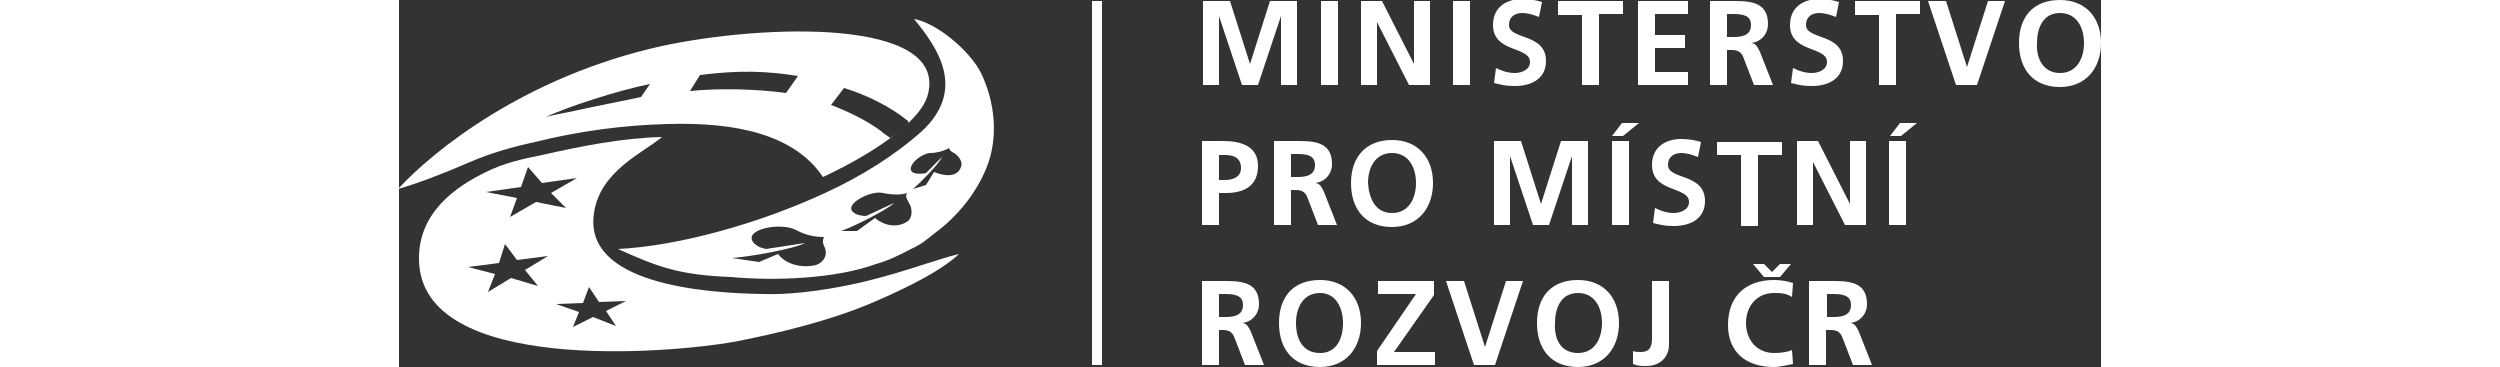
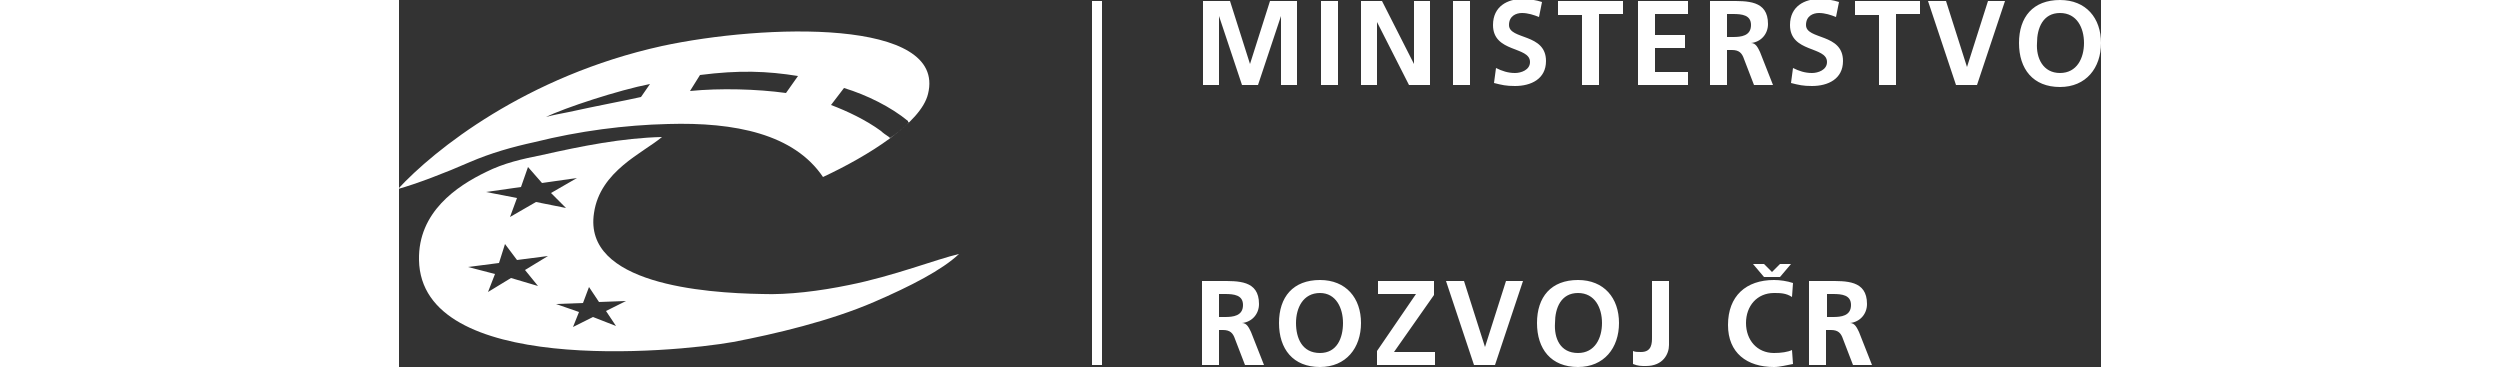
<svg xmlns="http://www.w3.org/2000/svg" version="1.1" id="Vrstva_1" x="0" y="0" viewBox="0 0 170.2 36.7" xml:space="preserve" width="250">
  <rect x="0" y="0" width="170.2" height="36.7" fill="#333333" stroke="none" />
  <style>.st0,.st1{fill:#fff}.st1{fill-rule:evenodd;clip-rule:evenodd}</style>
  <linearGradient id="SVGID_1_" gradientUnits="userSpaceOnUse" x1="-212.714" y1="439.902" x2="-212.007" y2="439.195">
    <stop offset="0" stop-color="#1da238" />
    <stop offset=".983" stop-color="#24391d" />
  </linearGradient>
  <path class="st0" d="M69.3.1h1v36.4h-1zM80.4.1h2.7l2 6.3 2-6.3h2.7v8.4h-1.6V1.6l-2.3 6.9h-1.6L82 1.6v6.9h-1.6V.1zM92.2.1h1.7v8.4h-1.7V.1zM96.2.1h2.1l3.2 6.3V.1h1.6v8.4H101l-3.2-6.3v6.3h-1.6V.1zM105.4.1h1.7v8.4h-1.7V.1zM114 1.7c-.5-.2-1.1-.4-1.7-.4-.6 0-1.3.3-1.3 1.2 0 1.5 3.7.8 3.7 3.6 0 1.8-1.5 2.5-3.1 2.5-.9 0-1.3-.1-2.1-.3l.2-1.5c.6.3 1.2.5 1.9.5.6 0 1.5-.3 1.5-1.1 0-1.6-3.7-.9-3.7-3.7 0-1.9 1.5-2.6 2.9-2.6.7 0 1.4.1 2 .3l-.3 1.5zM118.3 1.5h-2.4V.1h6.5v1.3H120v7.1h-1.7v-7zM124 .1h4.9v1.3h-3.3v2.1h3v1.3h-3v2.4h3.3v1.3h-5V.1zM131.2.1h1.8c1.8 0 3.9-.1 3.9 2.3 0 1-.7 1.8-1.7 1.9.5 0 .7.5.9.9l1.3 3.3h-1.9l-1-2.6c-.2-.6-.5-.9-1.2-.9h-.5v3.5h-1.7V.1zm1.6 3.6h.6c.8 0 1.8-.1 1.8-1.2 0-1-.9-1.1-1.8-1.1h-.6v2.3zM143.7 1.7c-.5-.2-1.1-.4-1.7-.4-.6 0-1.3.3-1.3 1.2 0 1.5 3.7.8 3.7 3.6 0 1.8-1.5 2.5-3.1 2.5-.9 0-1.3-.1-2.1-.3l.2-1.5c.6.3 1.2.5 1.9.5.6 0 1.5-.3 1.5-1.1 0-1.6-3.7-.9-3.7-3.7 0-1.9 1.5-2.6 2.9-2.6.7 0 1.4.1 2 .3l-.3 1.5zM148 1.5h-2.4V.1h6.5v1.3h-2.4v7.1H148v-7zM152.9.1h1.8l2.1 6.6 2.1-6.6h1.7l-2.8 8.4h-2.1L152.9.1zM166.1 0c2.6 0 4.1 1.8 4.1 4.3s-1.5 4.4-4.1 4.4c-2.7 0-4.1-1.8-4.1-4.4 0-2.6 1.4-4.3 4.1-4.3zm0 7.3c1.7 0 2.4-1.5 2.4-3s-.7-3-2.4-3-2.3 1.5-2.3 3c-.1 1.5.6 3 2.3 3z" />
  <g>
-     <path class="st0" d="M80.3 14.1h2.1c1.8 0 3.5.5 3.5 2.5s-1.4 2.7-3.2 2.7H82v3.2h-1.7v-8.4zM82 18h.6c.8 0 1.6-.3 1.6-1.2 0-1-.7-1.3-1.6-1.3H82V18zM87.6 14.1h1.8c1.8 0 3.9-.1 3.9 2.3 0 1-.7 1.8-1.7 1.9.5 0 .7.5.9.9l1.3 3.3h-1.9l-1-2.6c-.2-.6-.5-.9-1.2-.9h-.5v3.5h-1.7v-8.4zm1.6 3.6h.6c.8 0 1.8-.1 1.8-1.2 0-1-.9-1.1-1.8-1.1h-.6v2.3zM99.3 14c2.6 0 4.1 1.8 4.1 4.3s-1.5 4.4-4.1 4.4c-2.7 0-4.1-1.8-4.1-4.4 0-2.6 1.5-4.3 4.1-4.3zm0 7.3c1.7 0 2.4-1.5 2.4-3s-.7-3-2.4-3-2.4 1.5-2.4 3c.1 1.5.7 3 2.4 3zM109.5 14.1h2.7l2 6.3 2-6.3h2.7v8.4h-1.6v-6.9l-2.3 6.9h-1.6l-2.3-6.9v6.9h-1.6v-8.4zM121.3 14.1h1.7v8.4h-1.7v-8.4zm1-1.8h1.7l-1.6 1.3h-1.1l1-1.3zM129.9 15.7c-.5-.2-1.1-.4-1.7-.4-.6 0-1.3.3-1.3 1.2 0 1.5 3.7.8 3.7 3.6 0 1.8-1.5 2.5-3.1 2.5-.9 0-1.3-.1-2.1-.3l.2-1.5c.6.3 1.2.5 1.9.5.6 0 1.5-.3 1.5-1.1 0-1.6-3.7-.9-3.7-3.7 0-1.9 1.5-2.6 2.9-2.6.7 0 1.4.1 2 .3l-.3 1.5zM134.2 15.5h-2.4v-1.3h6.5v1.3h-2.4v7.1h-1.7v-7.1zM139.8 14.1h2.1l3.2 6.3v-6.3h1.6v8.4h-2.1l-3.2-6.3v6.3h-1.6v-8.4zM149 14.1h1.7v8.4H149v-8.4zm1.1-1.8h1.7l-1.6 1.3h-1.1l1-1.3z" />
-   </g>
+     </g>
  <g>
    <path class="st0" d="M80.3 28.1h1.8c1.8 0 3.9-.1 3.9 2.3 0 1-.7 1.8-1.7 1.9.5 0 .7.5.9.9l1.3 3.3h-1.9l-1-2.6c-.2-.6-.5-.9-1.2-.9H82v3.5h-1.7v-8.4zm1.7 3.6h.6c.8 0 1.8-.1 1.8-1.2 0-1-.9-1.1-1.8-1.1H82v2.3zM92.1 28c2.6 0 4.1 1.8 4.1 4.3s-1.5 4.4-4.1 4.4c-2.7 0-4.1-1.8-4.1-4.4s1.4-4.3 4.1-4.3zm0 7.3c1.7 0 2.3-1.5 2.3-3s-.7-3-2.3-3c-1.7 0-2.4 1.5-2.4 3s.6 3 2.4 3zM97.8 35.1l3.9-5.7h-3.8v-1.3h5.6v1.4l-4 5.7h4.1v1.3h-5.8v-1.4zM104.7 28.1h1.8l2.1 6.6 2.1-6.6h1.7l-2.8 8.4h-2.1l-2.8-8.4zM117.9 28c2.6 0 4.1 1.8 4.1 4.3s-1.5 4.4-4.1 4.4c-2.7 0-4.1-1.8-4.1-4.4s1.4-4.3 4.1-4.3zm0 7.3c1.7 0 2.4-1.5 2.4-3s-.7-3-2.4-3-2.3 1.5-2.3 3c-.1 1.5.5 3 2.3 3zM123.4 35.1c.2.1.5.1.8.1 1.1 0 1.1-.9 1.1-1.5v-5.6h1.7v6.4c0 .9-.6 2.1-2.3 2.1-.5 0-.8 0-1.3-.2v-1.3zM139.4 36.4c-.6.1-1.3.3-1.9.3-2.7 0-4.6-1.4-4.6-4.2 0-2.9 1.8-4.5 4.6-4.5.6 0 1.3.1 1.9.3l-.1 1.4c-.6-.4-1.2-.4-1.8-.4-1.7 0-2.8 1.3-2.8 3s1.1 3 2.8 3c.7 0 1.4-.1 1.8-.3l.1 1.4zm-2.9-8.7l-1.1-1.3h1.1l.8.8.8-.8h1.1l-1.1 1.3h-1.6zM141.1 28.1h1.8c1.8 0 3.9-.1 3.9 2.3 0 1-.7 1.8-1.7 1.9.5 0 .7.5.9.9l1.3 3.3h-1.9l-1-2.6c-.2-.6-.5-.9-1.2-.9h-.5v3.5H141v-8.4zm1.7 3.6h.6c.8 0 1.8-.1 1.8-1.2 0-1-.9-1.1-1.8-1.1h-.6v2.3z" />
  </g>
  <path class="st1" d="M26.3 13.7c-1.9 1.6-6.2 3.4-6.8 7.6-1.1 7.1 11 8 16.8 8.1 2.6.1 5.8-.3 8.7-.9 4.5-.9 8.8-2.6 11-3.1-1.7 1.6-4.8 3.2-8.5 4.8-4.4 1.9-9.9 3.2-14.1 4C27.2 35.3 2.2 37.5 2 26c-.1-4.8 3.8-7.4 6.7-8.8 1.8-.9 3.6-1.3 5.6-1.7 4-.9 8-1.7 12-1.8zm-14.1 5l-3.5.5 3.1.6-.7 1.9 2.6-1.5 3 .6-1.5-1.5 2.6-1.5-3.5.5-1.4-1.6-.7 2zM10 26.3l-3.1.4 2.7.7-.7 1.8 2.3-1.4 2.7.8-1.3-1.6 2.3-1.4-3.1.4-1.2-1.6-.6 1.9zm8.4 4l-2.7.1 2.3.8-.6 1.5 2-1 2.3.9-1-1.5 2-1-2.7.1-1-1.5-.6 1.6z" />
  <path class="st1" d="M42.4 17.7c-2.9-4.3-8.8-5.5-15.5-5.3-4.3.1-8.9.7-13.3 1.8-2.3.5-4.4 1.1-6.5 2-2.5 1.1-5.4 2.2-7.2 2.7C3.5 15 12.7 7.6 26.3 4.6c10.2-2.2 28.5-2.8 26.6 4.8-.7 2.9-6 6.2-10.5 8.3zm8.6-5.5c-.1 0-.1 0-.1-.1-1.7-1.4-4.1-2.6-6.4-3.3l-1.3 1.7c1.6.6 3.5 1.5 5 2.6.2.2.5.4.8.6l.1.1c.6-.4 1.6-1.2 1.9-1.6zM39.9 7.6c-3.1-.5-5.9-.6-9.8-.1l-1 1.6c3-.3 6.7-.2 9.6.2l1.2-1.7zm-14.8.8c-3.1.6-8.6 2.4-10.4 3.3.7-.2 1.3-.3 2.3-.5 2.7-.6 5.9-1.2 7.2-1.5l.9-1.3z" />
-   <path class="st1" d="M21.9 24.9c6-.3 14-2.5 20.7-5.6 3.7-1.7 7-3.8 9.6-6.1 4.6-4.2 1.7-8.4-.7-11.3 2.3.4 5.6 3.2 6.7 5.4 1.4 2.9 1.8 6.5.5 9.6-1 2.4-2.8 4.7-5.1 6.4-.9.7-1.3 1.1-2.4 1.6-1.3.7-2.4 1.2-3.5 1.5-4.1 1.5-10.2 1.7-14.5 1.3-5.2-.2-7.3-1-11.3-2.8zm20.6-1.2c-.7 0-1.7-.1-2.8-.7-1.5-.8-5.2-.1-4.3 1.2.3.4.8.6 1.3.7l3.9-.6c-1.1.6-5.7 1.4-7.3 1.5l2.7.4 1.9-.8c.9 1.2 2.7 1.4 3.8 1.1.6-.2 1.2-.8.9-1.7-.2-.4-.3-.7-.1-1.1zm8.3-4.4c-.5.2-1.5.2-2.4 0-1.2-.3-3.9 1.1-3 1.9.3.3.9.4 1.3.4l2.8-1.3c-.7.7-4.1 2.4-5.3 2.8h1.6l1.8-1.3c.8.7 2.2 1.1 3.3.3.4-.3.5-1.2.1-1.8-.2-.4-.4-.6-.2-1zm4.2-4.5c-.3.2-1.1.5-1.9.5-1.1.1-2.6 1.6-1.6 2 .3.1.9.1 1.2 0l1.6-1.6c-.3.7-2.2 2.6-2.9 3.2l1.3-.4.8-1.3c1 .4 2.3.6 2.7-.5.2-.5-.2-1.1-.7-1.4-.2-.1-.4-.2-.5-.5z" />
</svg>